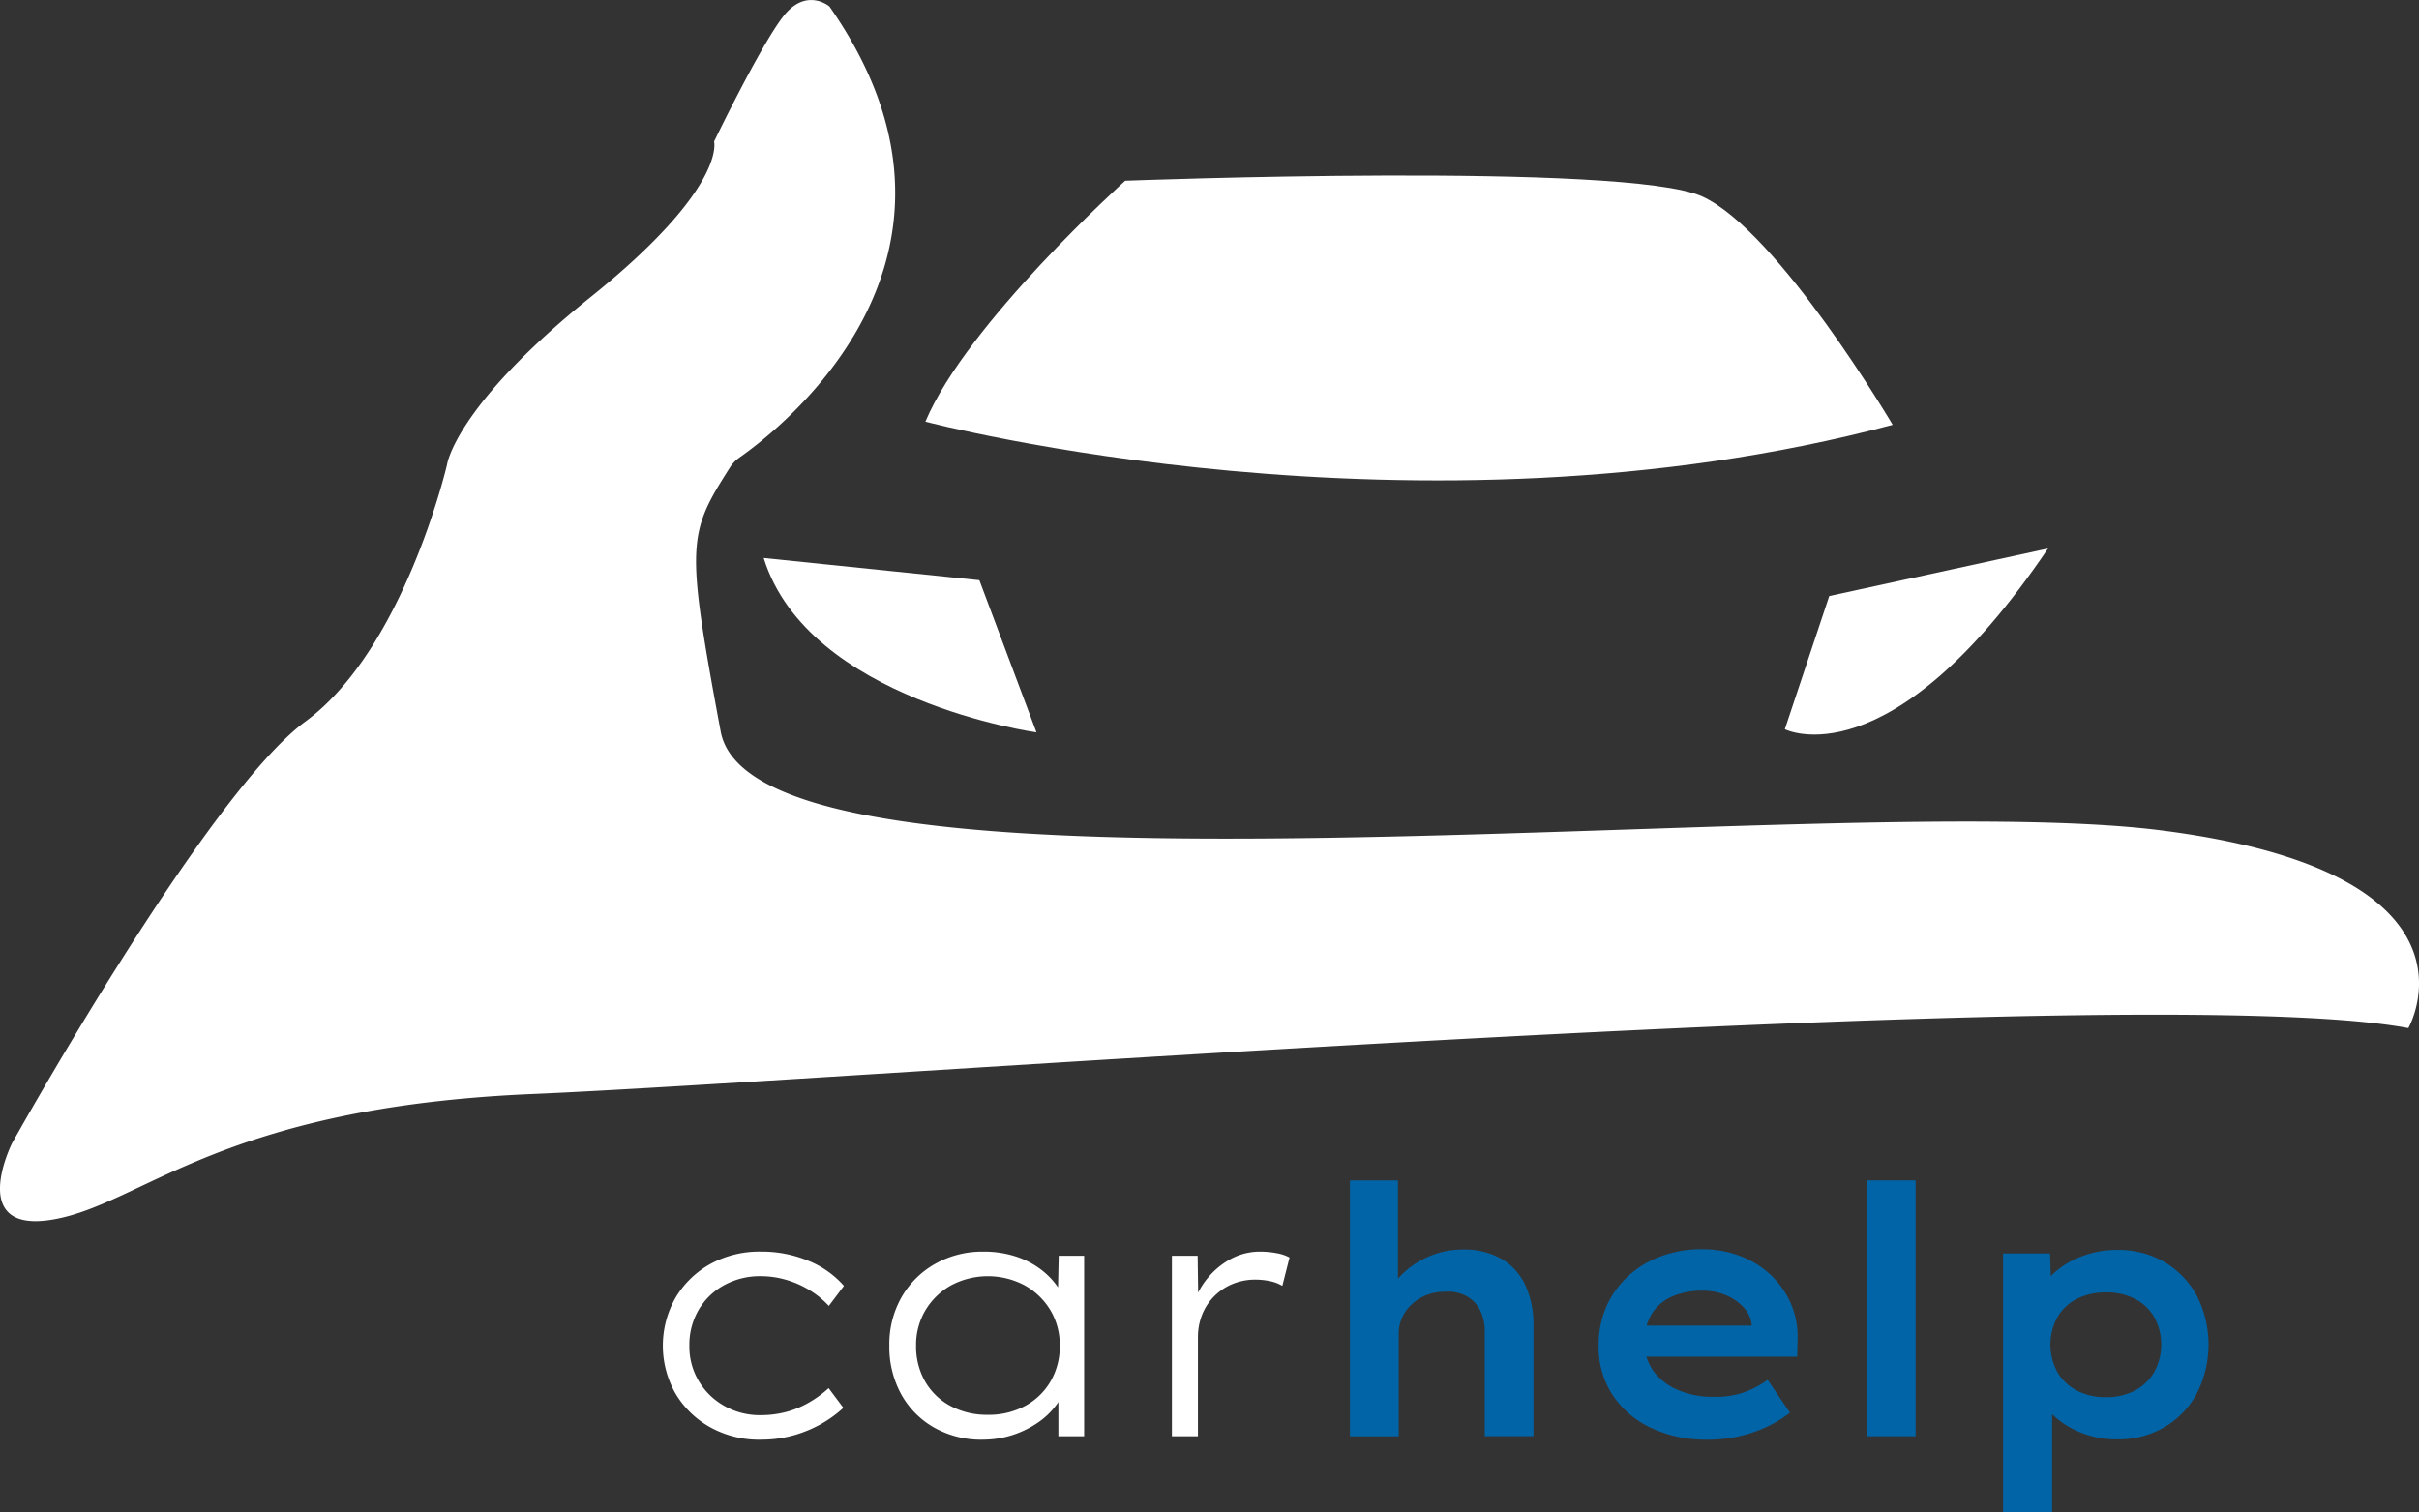
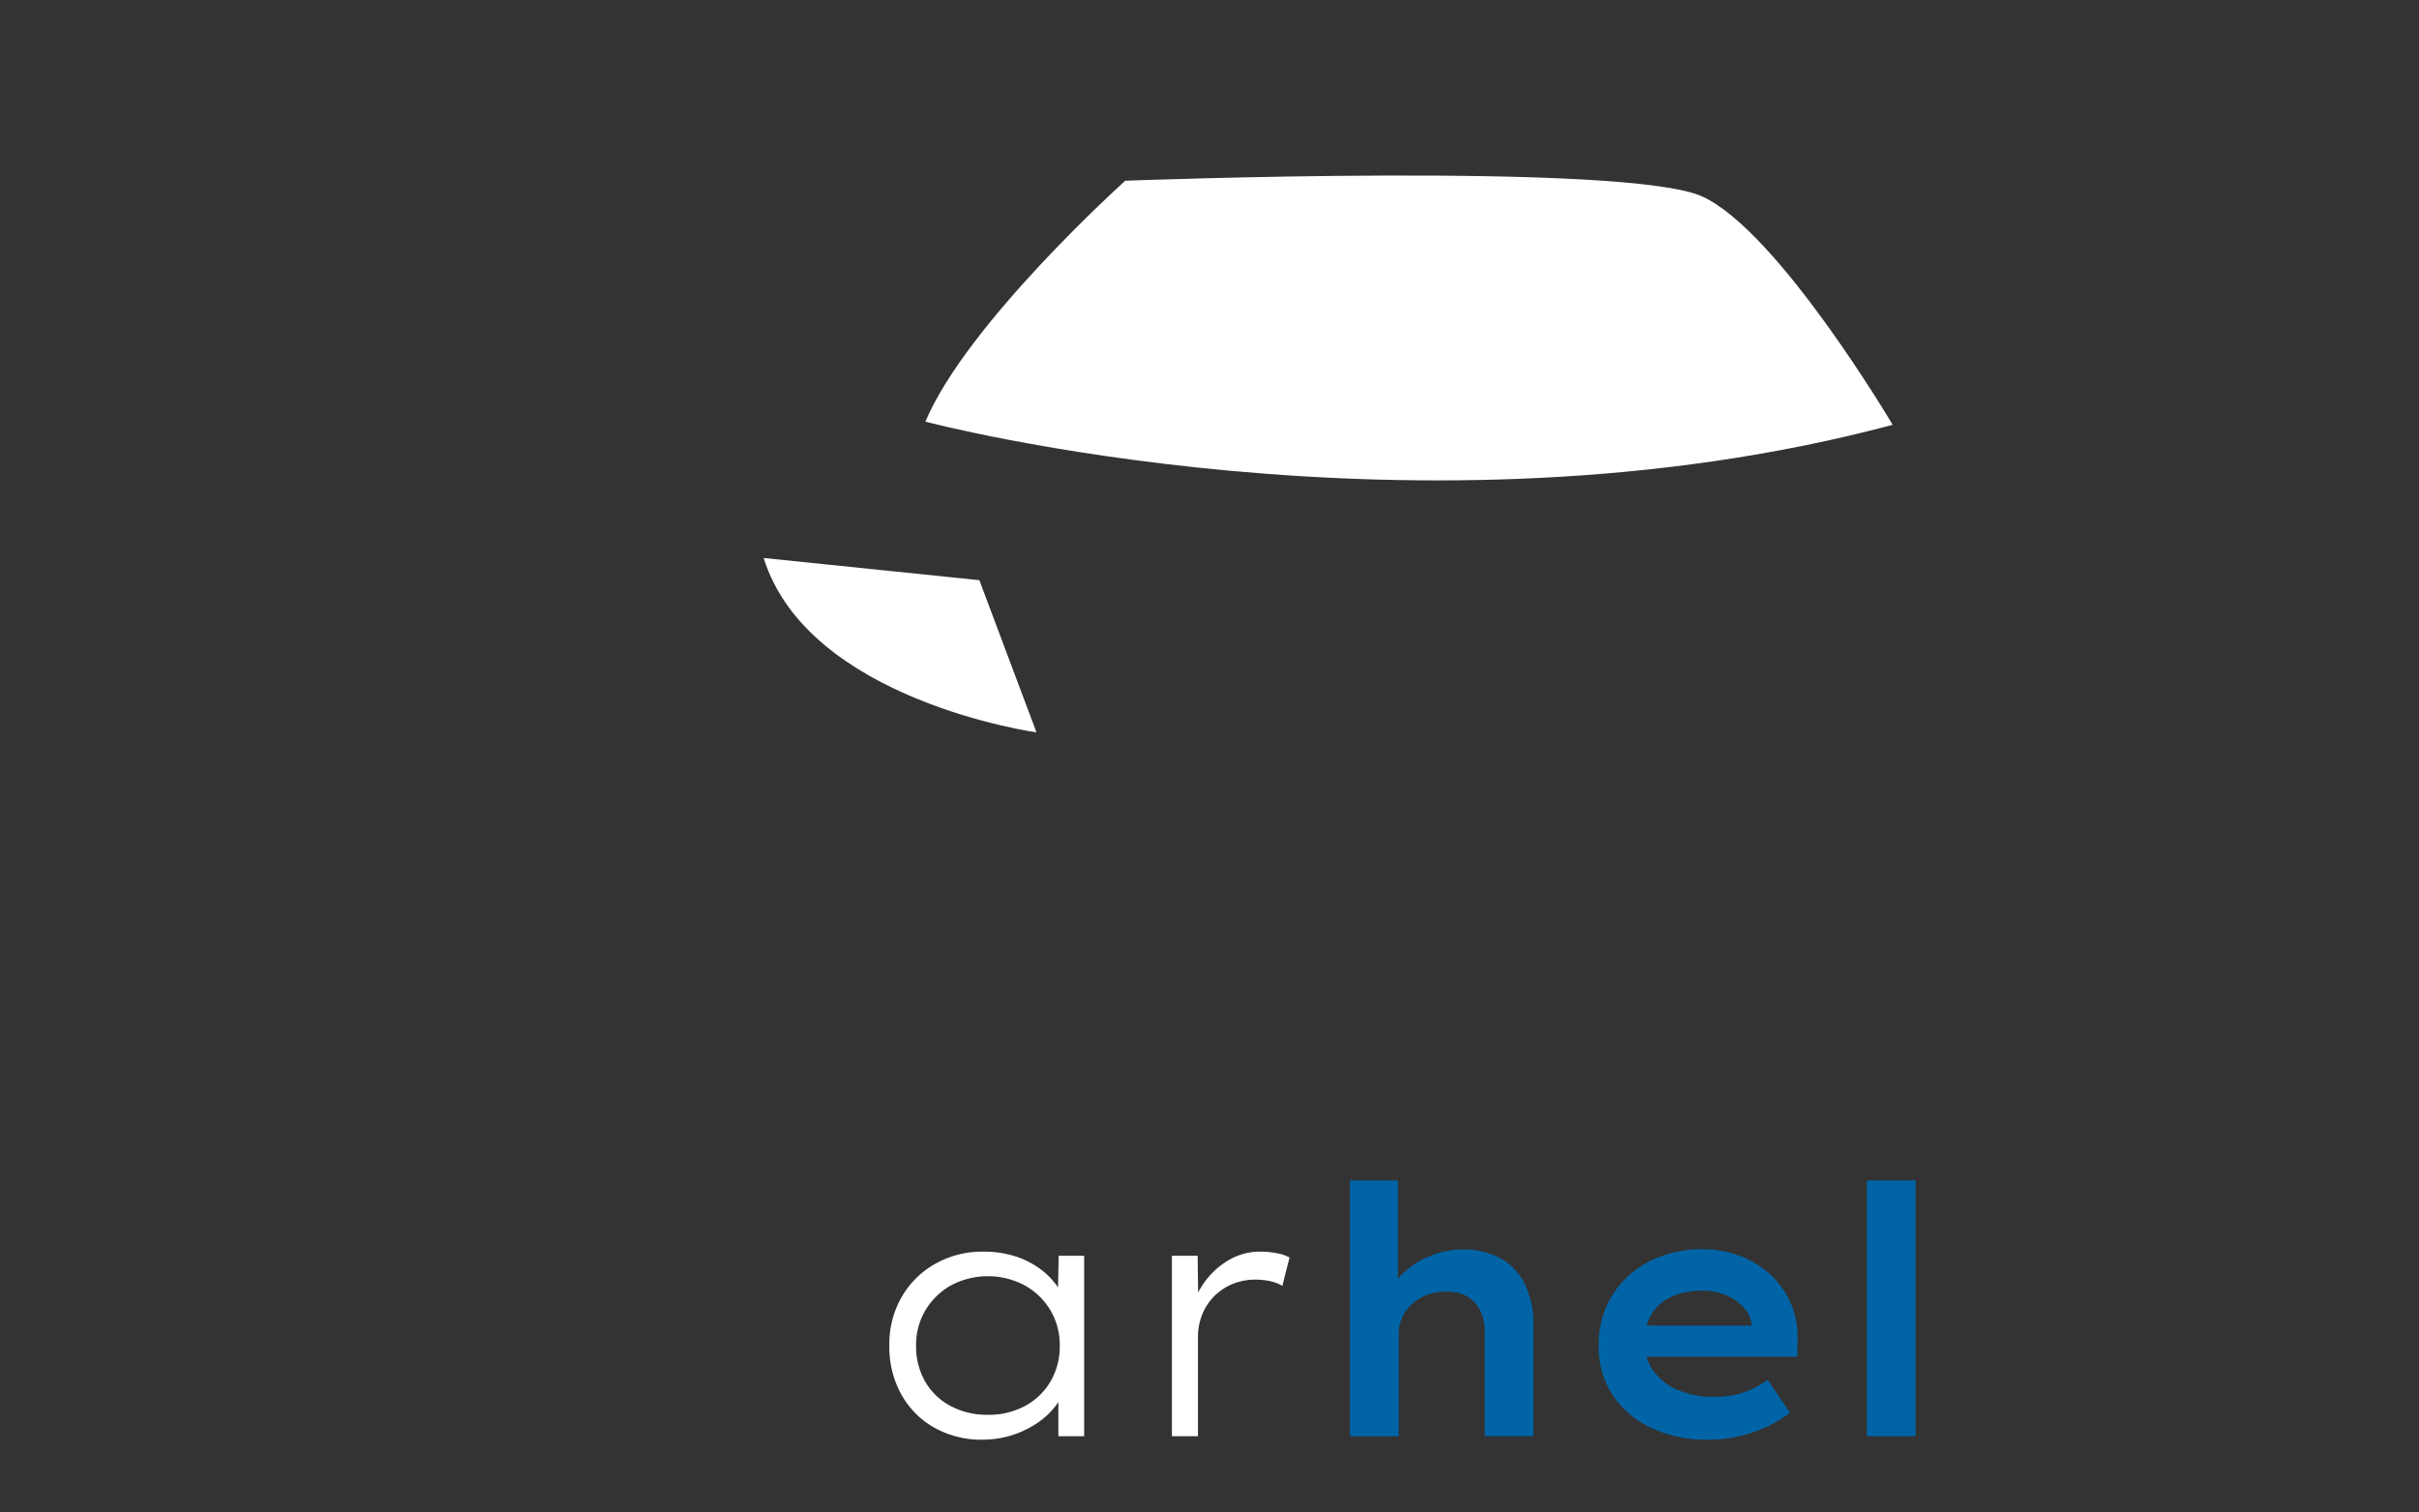
<svg xmlns="http://www.w3.org/2000/svg" width="199" height="124.438" viewBox="0 0 199 124.438">
  <rect x="0" y="0" width="199" height="124.438" fill="#333333" stroke="none" />
  <defs>
    <clipPath id="clip-path">
      <rect id="Rettangolo_2" data-name="Rettangolo 2" width="199" height="124.438" fill="#fff" />
    </clipPath>
  </defs>
  <g id="Raggruppa_2" data-name="Raggruppa 2" transform="translate(0 0)">
    <g id="Raggruppa_1" data-name="Raggruppa 1" transform="translate(0 0)" clip-path="url(#clip-path)">
-       <path id="Tracciato_1" data-name="Tracciato 1" d="M59.824,113.273a8.287,8.287,0,0,1-4.12-1.01,7.653,7.653,0,0,1-2.865-2.759,7.968,7.968,0,0,1,0-7.936A7.645,7.645,0,0,1,55.7,98.809a8.355,8.355,0,0,1,4.147-1.01,9.983,9.983,0,0,1,3.909.754,7.756,7.756,0,0,1,2.921,2.062l-1.242,1.65A7.294,7.294,0,0,0,63.9,101a7.928,7.928,0,0,0-1.933-.868,7.434,7.434,0,0,0-2.144-.313,6.107,6.107,0,0,0-3,.739,5.448,5.448,0,0,0-2.1,2.034,5.7,5.7,0,0,0-.761,2.944,5.531,5.531,0,0,0,.791,2.944,5.677,5.677,0,0,0,2.117,2.033,5.909,5.909,0,0,0,2.935.74,8.147,8.147,0,0,0,2.2-.285,7.768,7.768,0,0,0,1.877-.8,9.189,9.189,0,0,0,1.537-1.137l1.213,1.621a9.9,9.9,0,0,1-2.977,1.878,9.79,9.79,0,0,1-3.824.739" transform="translate(2.749 5.191)" fill="#fff" />
      <path id="Tracciato_2" data-name="Tracciato 2" d="M77.6,111.225a6.274,6.274,0,0,0,3.033-.725,5.36,5.36,0,0,0,2.1-2.02,5.7,5.7,0,0,0,.761-2.944,5.566,5.566,0,0,0-.761-2.9,5.7,5.7,0,0,0-2.1-2.048,6.46,6.46,0,0,0-6.109,0,5.717,5.717,0,0,0-2.089,2.048,5.566,5.566,0,0,0-.761,2.9,5.787,5.787,0,0,0,.733,2.93,5.267,5.267,0,0,0,2.075,2.02,6.357,6.357,0,0,0,3.119.739m-.453,2.048a7.882,7.882,0,0,1-3.992-1,7.072,7.072,0,0,1-2.71-2.745,8.08,8.08,0,0,1-.973-4,7.8,7.8,0,0,1,1.016-4A7.329,7.329,0,0,1,73.25,98.8a7.889,7.889,0,0,1,3.979-1,8.446,8.446,0,0,1,2.554.37,7,7,0,0,1,2.06,1.024,6.3,6.3,0,0,1,1.453,1.466A4.064,4.064,0,0,1,84,102.322l-.677-.2.084-3.983H85.5v14.848H83.38v-3.868l.564-.314a4.094,4.094,0,0,1-.762,1.65,6.36,6.36,0,0,1-1.524,1.436,8.006,8.006,0,0,1-4.516,1.38" transform="translate(3.688 5.191)" fill="#fff" />
      <path id="Tracciato_3" data-name="Tracciato 3" d="M91.548,112.989V98.14h2.117l.057,4.239-.395-.256a6.2,6.2,0,0,1,1.186-2.177,6.355,6.355,0,0,1,1.919-1.565A5,5,0,0,1,98.8,97.8a7.208,7.208,0,0,1,1.368.127,3.446,3.446,0,0,1,1.057.356l-.592,2.333a3.307,3.307,0,0,0-1.073-.4,5.848,5.848,0,0,0-1.1-.114,4.885,4.885,0,0,0-2.017.4,4.6,4.6,0,0,0-1.51,1.067A4.481,4.481,0,0,0,94,103.075a5,5,0,0,0-.311,1.75v8.163Z" transform="translate(4.86 5.191)" fill="#fff" />
      <path id="Tracciato_4" data-name="Tracciato 4" d="M105.456,113.284V92.235h3.95v9.529l-.959.34a4.735,4.735,0,0,1,1.228-2.076,7.038,7.038,0,0,1,2.244-1.522,6.862,6.862,0,0,1,2.793-.583,6.224,6.224,0,0,1,3.217.768,4.878,4.878,0,0,1,1.961,2.176,7.71,7.71,0,0,1,.663,3.314v9.1h-4.007V104.75a3.98,3.98,0,0,0-.395-1.863,2.7,2.7,0,0,0-1.144-1.152,3.227,3.227,0,0,0-1.734-.341,4.113,4.113,0,0,0-1.51.271,3.777,3.777,0,0,0-1.213.754,3.435,3.435,0,0,0-.8,1.1,3.063,3.063,0,0,0-.282,1.294v8.476h-4.007Z" transform="translate(5.598 4.896)" fill="#0064a7" />
      <path id="Tracciato_5" data-name="Tracciato 5" d="M133.858,113.283a10.6,10.6,0,0,1-4.714-1A7.615,7.615,0,0,1,126,109.556a7.2,7.2,0,0,1-1.115-3.982,7.924,7.924,0,0,1,.65-3.271,7.463,7.463,0,0,1,1.8-2.5,8.161,8.161,0,0,1,2.711-1.622,9.6,9.6,0,0,1,3.33-.569,8.753,8.753,0,0,1,3.146.555,7.589,7.589,0,0,1,2.526,1.564,7.106,7.106,0,0,1,1.665,2.389,6.885,6.885,0,0,1,.535,3l-.027,1.337H127.649L127,103.9h10.92l-.451.513v-.627a2.419,2.419,0,0,0-.662-1.393,4.138,4.138,0,0,0-1.454-1,4.881,4.881,0,0,0-1.919-.371,6.145,6.145,0,0,0-2.483.47,3.722,3.722,0,0,0-1.68,1.408,4.267,4.267,0,0,0-.607,2.361,3.92,3.92,0,0,0,.72,2.361,4.79,4.79,0,0,0,2,1.564,7.351,7.351,0,0,0,3.005.57,7.187,7.187,0,0,0,2.5-.384,8.116,8.116,0,0,0,1.9-1.01l1.836,2.7a10.044,10.044,0,0,1-1.99,1.2,11,11,0,0,1-2.328.768,11.862,11.862,0,0,1-2.455.256" transform="translate(6.629 5.181)" fill="#0064a7" />
      <rect id="Rettangolo_1" data-name="Rettangolo 1" width="4.008" height="21.049" transform="translate(153.581 97.13)" fill="#0064a7" />
-       <path id="Tracciato_6" data-name="Tracciato 6" d="M164.944,109.781a4.98,4.98,0,0,0,2.371-.54,3.982,3.982,0,0,0,1.594-1.522,4.733,4.733,0,0,0,.014-4.508,3.917,3.917,0,0,0-1.581-1.508,5.034,5.034,0,0,0-2.4-.54,5.181,5.181,0,0,0-2.385.527,3.869,3.869,0,0,0-1.608,1.507,4.712,4.712,0,0,0,0,4.523,3.965,3.965,0,0,0,1.608,1.522,5.068,5.068,0,0,0,2.385.54m-8.466,9.472v-21.3h3.866l.113,3.385-.706-.256a3.139,3.139,0,0,1,1.073-1.65,7.077,7.077,0,0,1,2.2-1.266,7.964,7.964,0,0,1,2.821-.5,7.491,7.491,0,0,1,3.938,1.011,7.2,7.2,0,0,1,2.639,2.759,8.892,8.892,0,0,1,0,8.035,7.113,7.113,0,0,1-2.667,2.774,7.525,7.525,0,0,1-3.909,1.01,7.88,7.88,0,0,1-2.878-.527,6.968,6.968,0,0,1-2.243-1.351,3.819,3.819,0,0,1-1.144-1.707l.932-.4v9.984Z" transform="translate(8.306 5.184)" fill="#0064a7" />
      <path id="Tracciato_7" data-name="Tracciato 7" d="M77.4,45.426l4.7,12.523S63.309,55.34,59.656,43.6Z" transform="translate(3.167 2.314)" fill="#fff" />
-       <path id="Tracciato_8" data-name="Tracciato 8" d="M143.082,46.77,139.43,57.728s8.609,4.436,21.654-14.871Z" transform="translate(7.401 2.275)" fill="#fff" />
      <path id="Tracciato_9" data-name="Tracciato 9" d="M72.291,33.968s40.438,10.7,79.573.261c0,0-9.392-15.915-15.654-18.785s-47.482-1.3-47.482-1.3S75.683,25.88,72.291,33.968" transform="translate(3.837 0.728)" fill="#fff" />
-       <path id="Tracciato_10" data-name="Tracciato 10" d="M36.778,38.223s-3.525,15.185-11.66,21.151S.984,94.084.984,94.084s-3.8,7.593,3.526,6.236,13.829-9.22,39.319-10.3,132.6-9.49,154.295-5.423c0,0,7.322-12.744-20.337-16.27s-115.518,7.864-118.5-8.135c-2.893-15.52-2.724-16.24.754-21.715a2.9,2.9,0,0,1,.787-.827c3.2-2.233,21.825-16.484,7.408-37.115,0,0-1.9-1.627-3.8.813s-5.694,10.3-5.694,10.3,1.072,3.771-10.126,12.775-11.839,13.8-11.839,13.8" transform="translate(0 0)" fill="#fff" />
    </g>
  </g>
</svg>